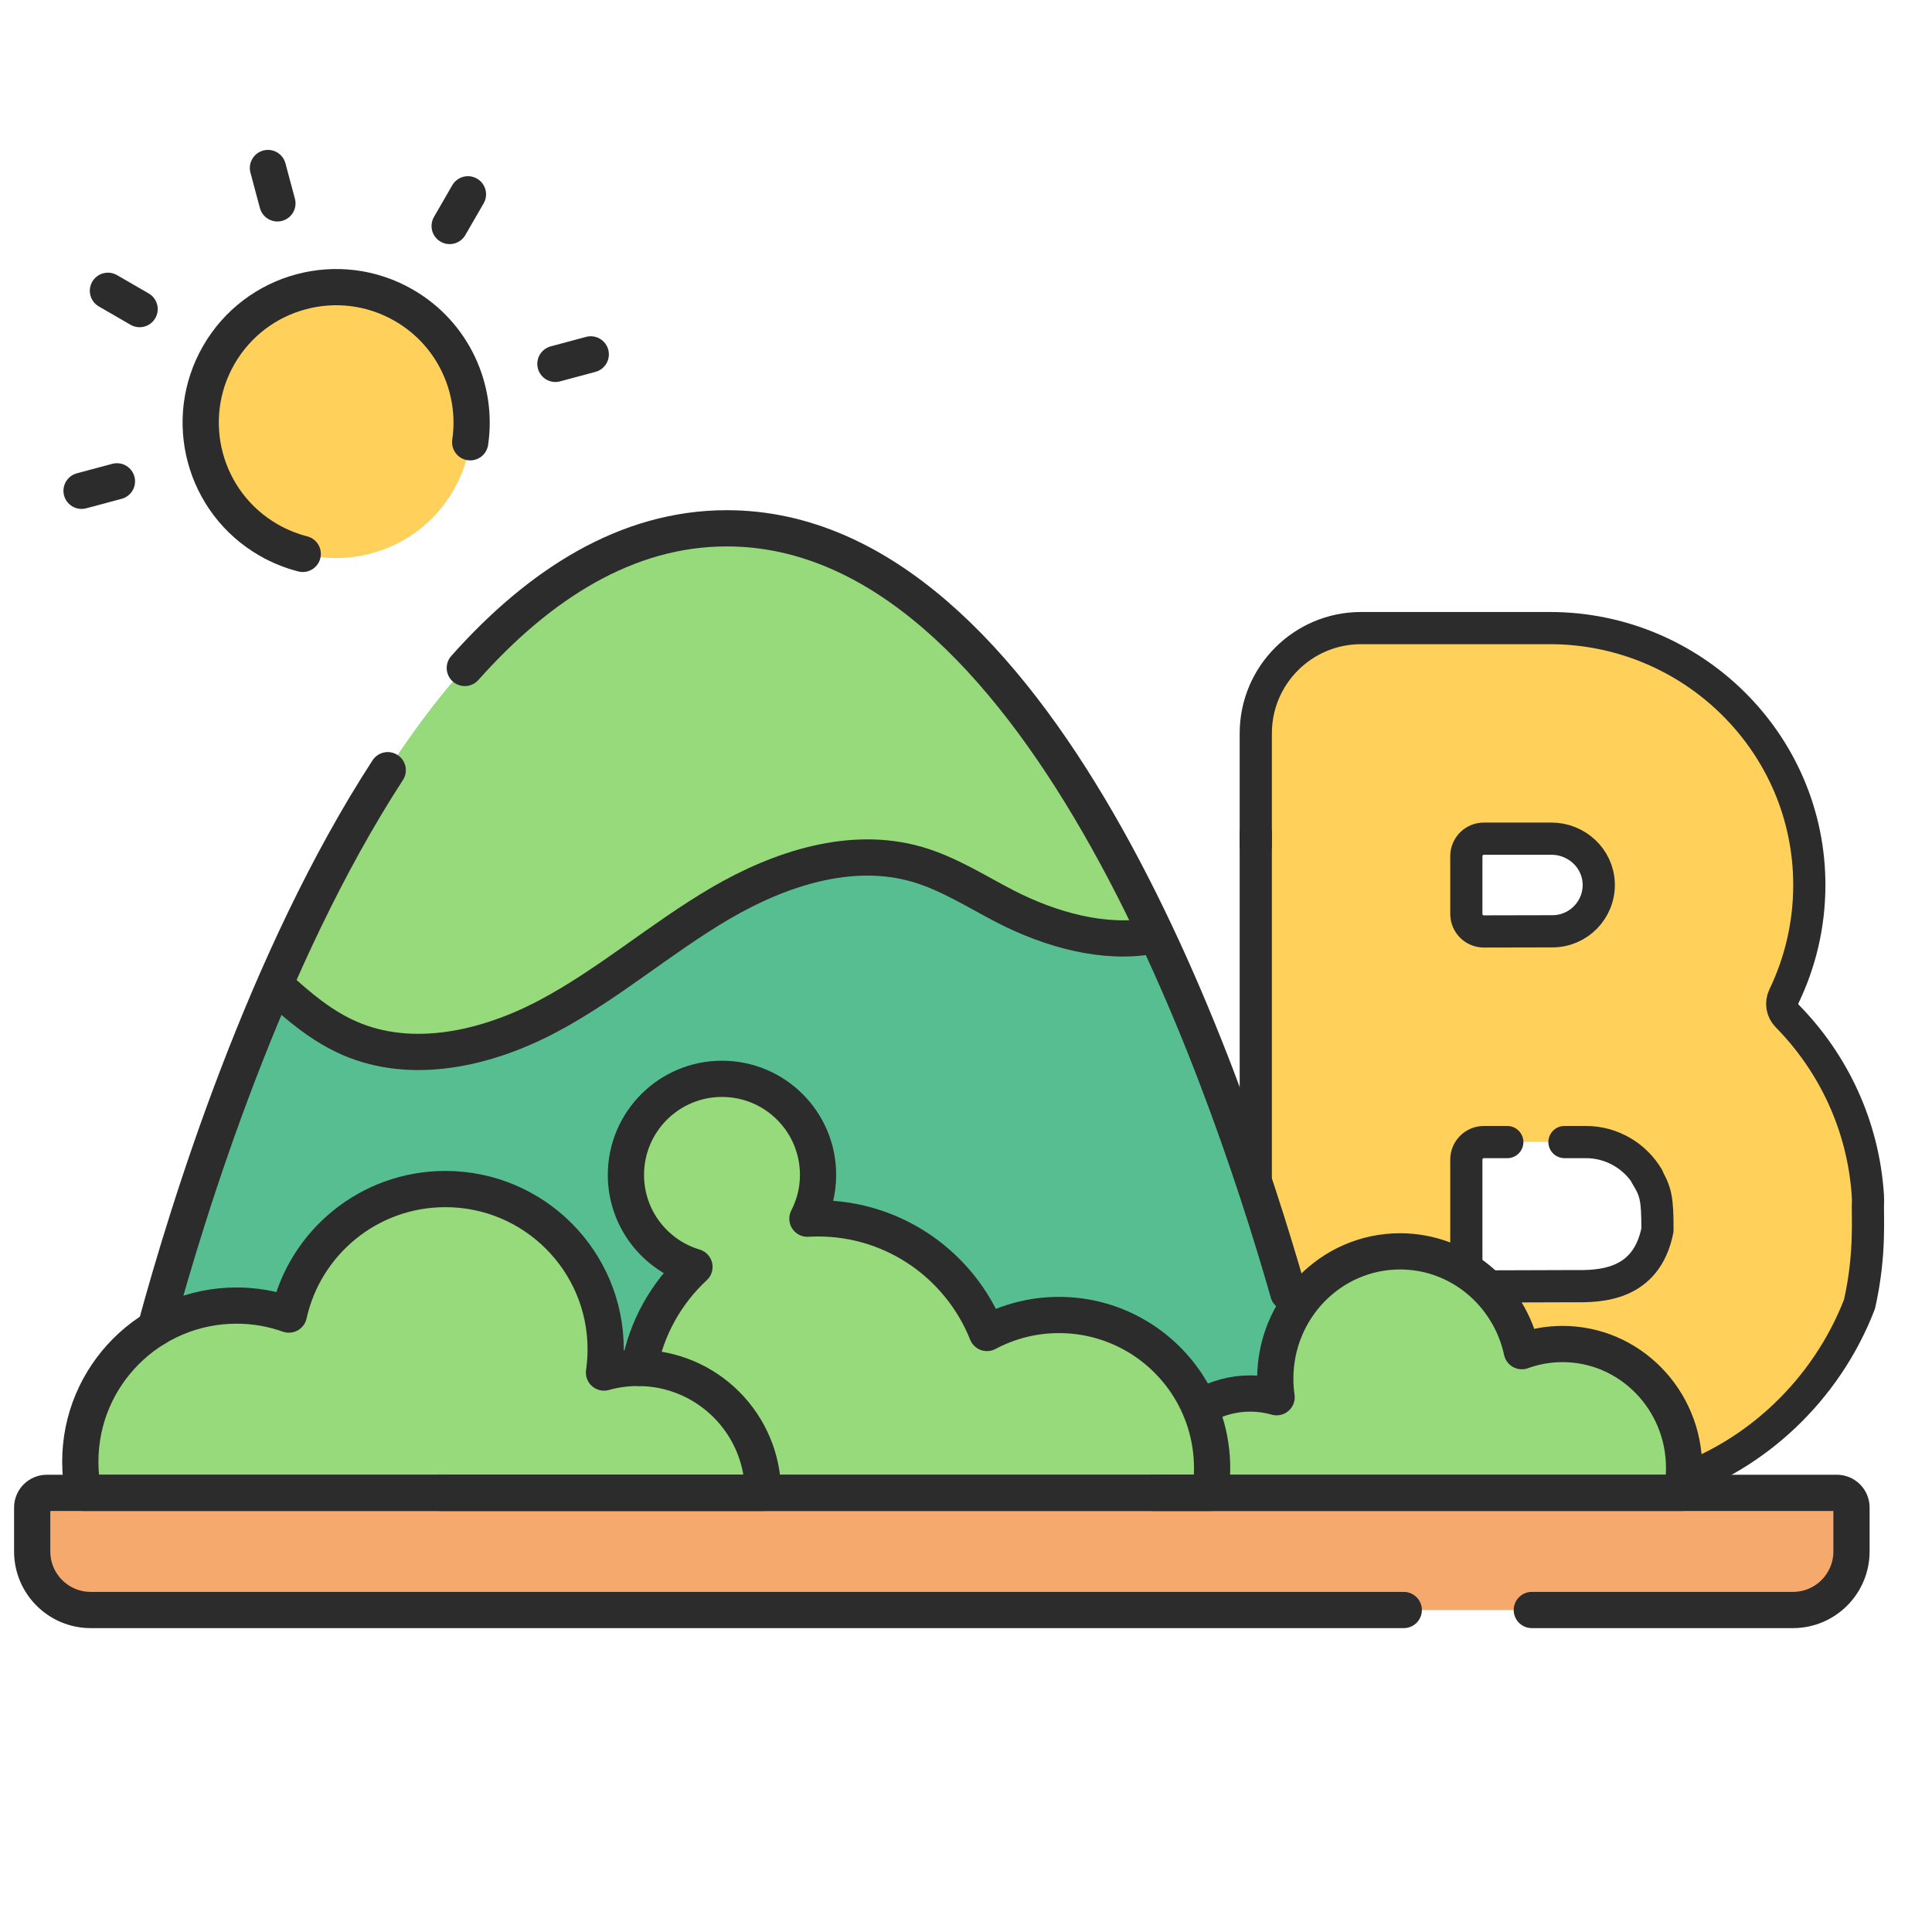
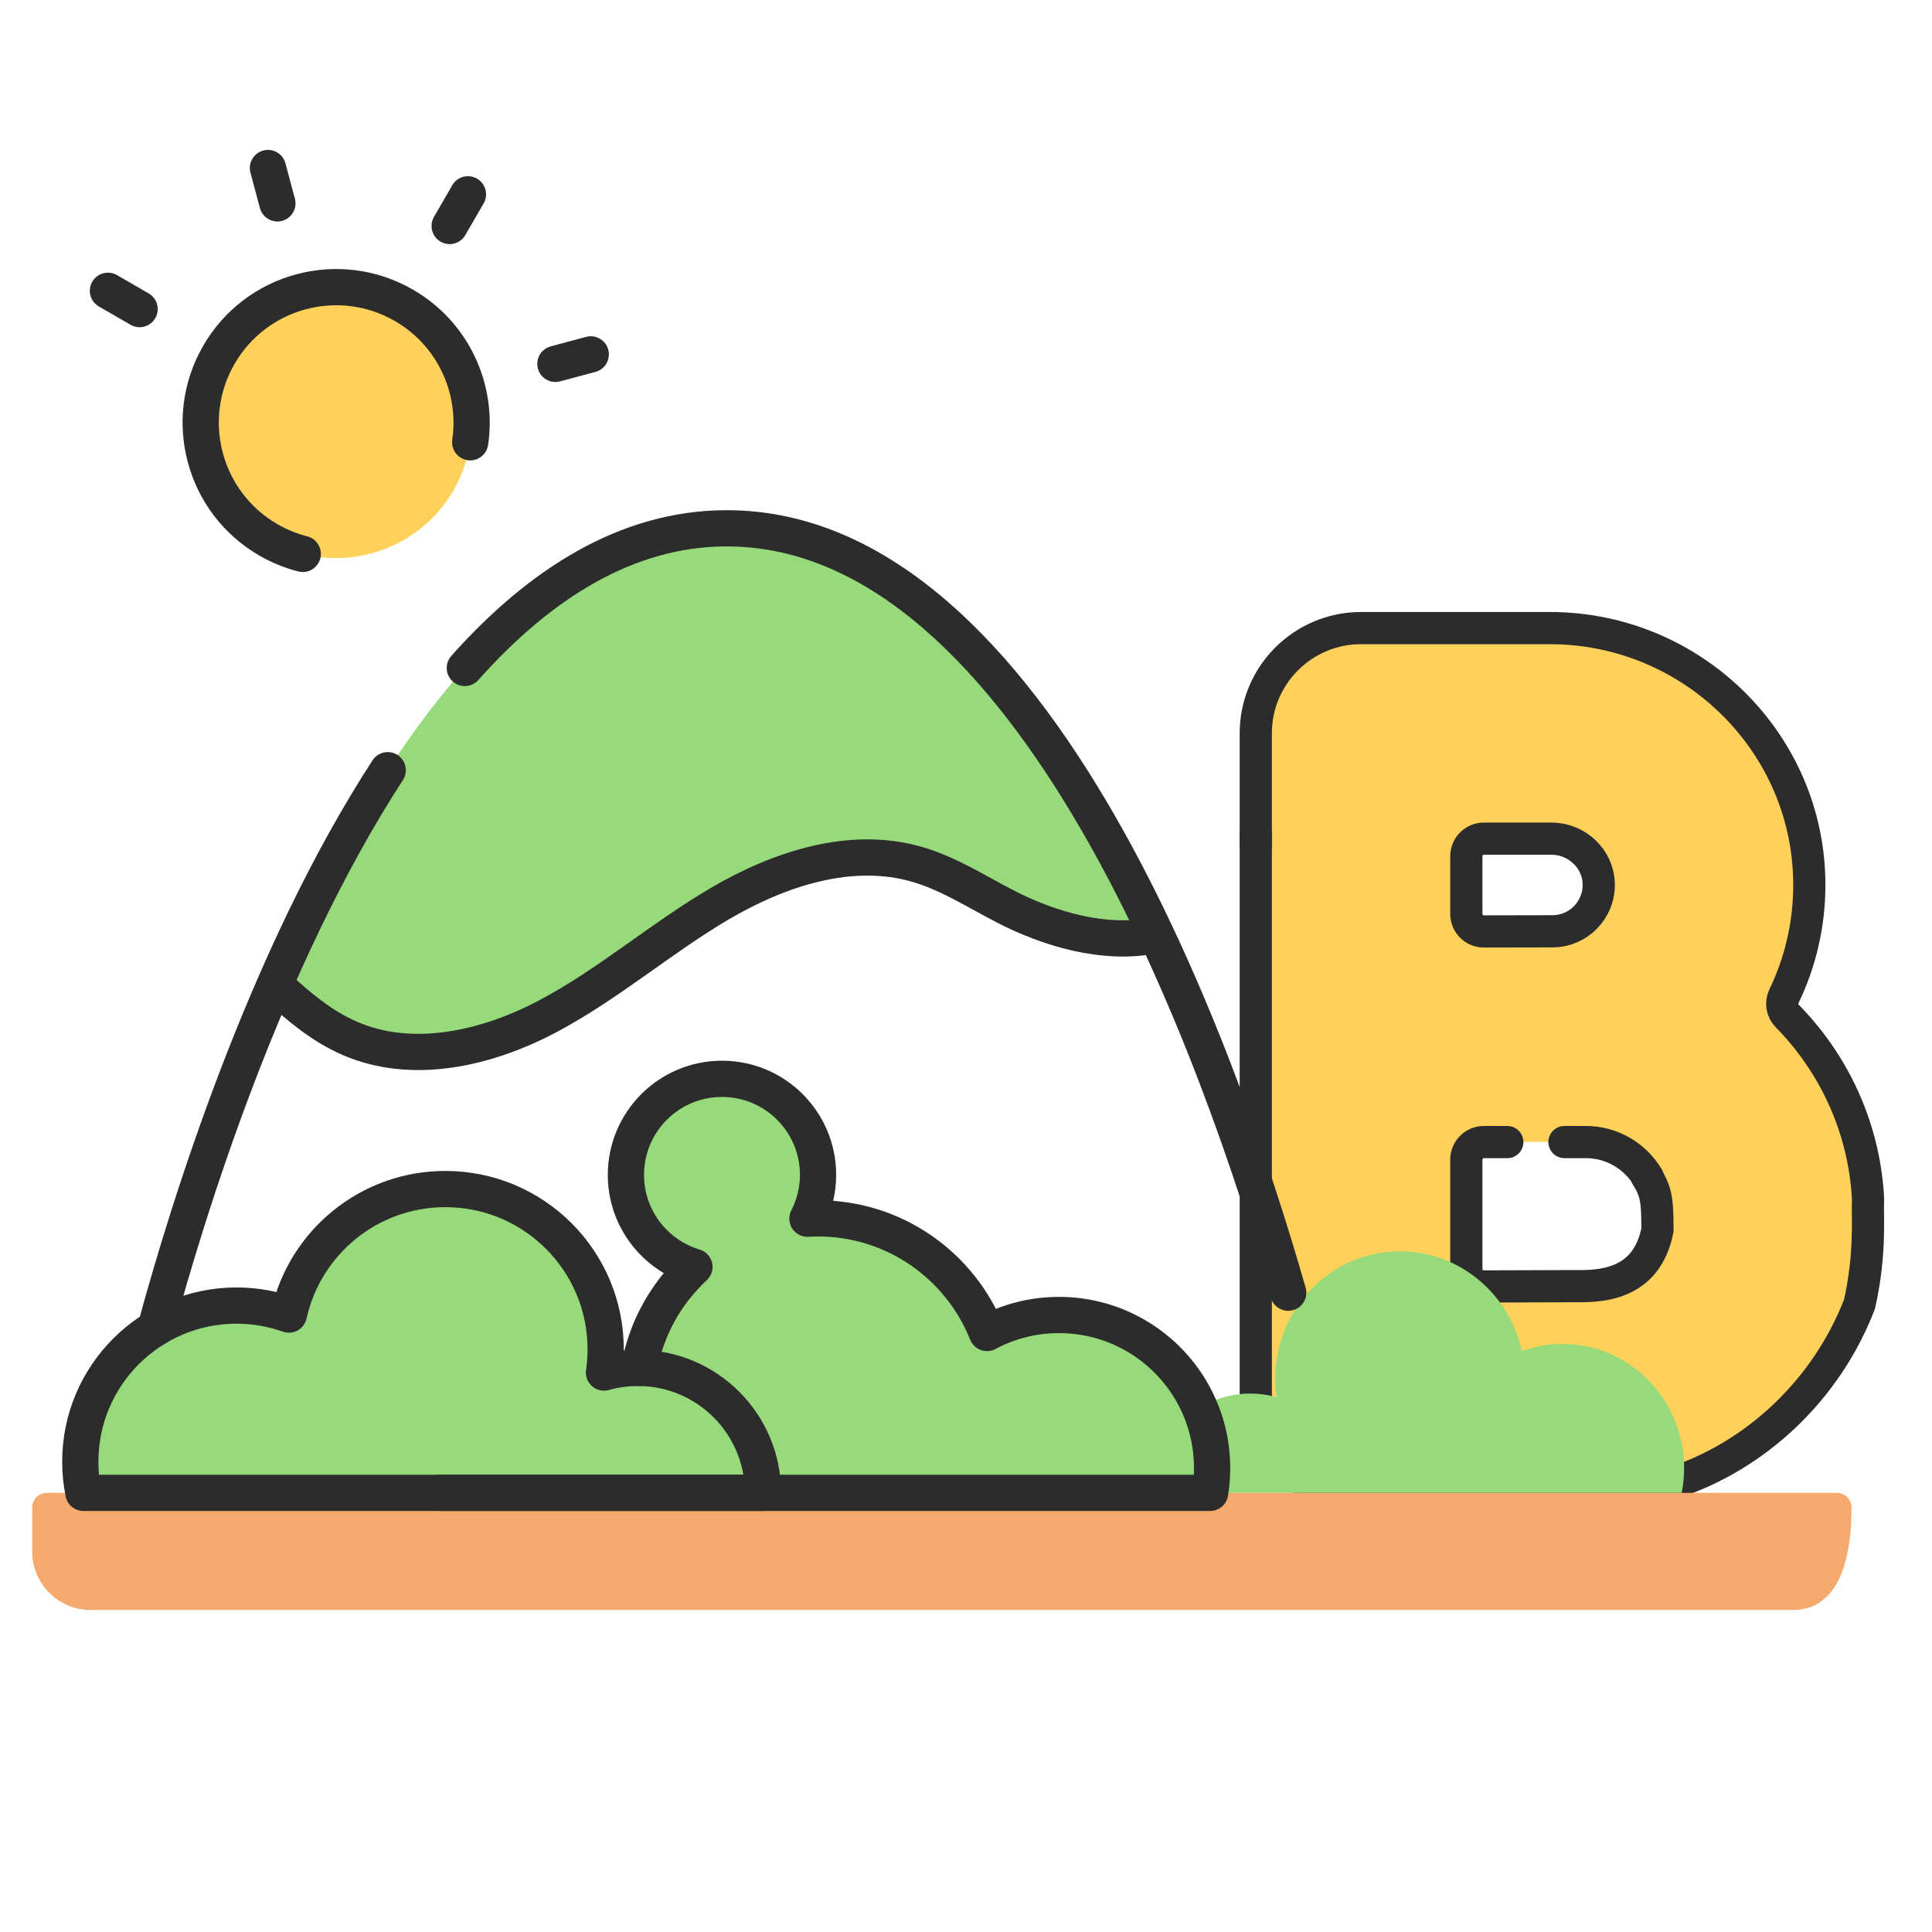
<svg xmlns="http://www.w3.org/2000/svg" width="80" height="80" viewBox="0 0 80 80" fill="none">
  <path d="M65.667 47.281C67.312 47.281 68.651 48.62 68.651 50.265C68.651 51.91 67.312 53.249 65.667 53.249C64.842 53.249 63.158 53.254 61.445 53.26C61.044 53.262 60.718 52.937 60.718 52.536V48.008C60.718 47.608 61.042 47.283 61.442 47.283L65.667 47.281ZM60.718 37.836V35.443C60.718 35.043 61.042 34.719 61.442 34.719H64.242C65.286 34.719 66.169 35.535 66.2 36.579C66.232 37.663 65.36 38.555 64.283 38.555L61.444 38.561C61.043 38.562 60.718 38.237 60.718 37.836ZM51.999 57.641C51.999 58.8 52.461 59.912 53.283 60.73C54.1 61.544 55.206 62 56.358 62C56.365 62 56.371 62 56.378 62C56.451 62 61.515 61.968 63.494 61.968C69.947 61.968 75.196 56.718 75.196 50.265C75.196 47.072 73.911 44.174 71.83 42.061C71.618 41.845 71.564 41.518 71.695 41.245C72.365 39.858 72.743 38.303 72.747 36.662C72.76 30.798 67.87 26 62.005 26H56.358C53.951 26 51.999 27.952 51.999 30.359V57.641Z" fill="#FFD15B" />
  <path d="M74.003 42.061C73.791 41.845 73.737 41.518 73.868 41.245C74.538 39.858 74.916 38.303 74.919 36.662C74.933 30.761 70.08 26 64.178 26H59.832C65.696 26 70.587 30.798 70.573 36.662C70.57 38.078 70.289 39.43 69.781 40.665C69.52 41.302 69.653 42.028 70.108 42.545C71.922 44.607 73.023 47.309 73.023 50.265C73.023 56.718 67.773 61.968 61.321 61.968C60.336 61.968 58.05 61.975 55.992 61.983C56.114 61.994 56.236 62 56.358 62C56.365 62 56.371 62 56.378 62C56.45 62 63.688 61.968 65.667 61.968C72.12 61.968 77.369 56.718 77.369 50.265C77.369 47.072 76.084 44.174 74.003 42.061Z" fill="#FFD15B" />
  <path d="M60.718 37.845V35.452C60.718 35.052 61.042 34.727 61.442 34.727H64.242C65.286 34.727 66.169 35.544 66.2 36.587C66.232 37.671 65.36 38.563 64.283 38.563L61.444 38.569C61.043 38.57 60.718 38.246 60.718 37.845Z" stroke="#2C2C2C" stroke-width="1.333" stroke-miterlimit="10" stroke-linecap="round" stroke-linejoin="round" />
  <path d="M64.781 47.29L65.666 47.29C66.757 47.29 67.713 47.878 68.233 48.753" stroke="#2C2C2C" stroke-width="1.333" stroke-miterlimit="10" stroke-linecap="round" stroke-linejoin="round" />
  <path d="M62.414 47.291L61.442 47.291C61.042 47.291 60.718 47.616 60.718 48.016V52.544C60.718 52.945 61.044 53.27 61.445 53.269C62.853 53.263 64.242 53.259 65.15 53.257C66.229 53.271 68.17 53.257 68.632 50.935C68.632 49.659 68.578 49.346 68.17 48.681" stroke="#2C2C2C" stroke-width="1.333" stroke-miterlimit="10" stroke-linecap="round" stroke-linejoin="round" />
  <path d="M51.999 34.5V57.648C51.999 58.808 52.461 59.92 53.283 60.738C54.013 61.465 54.974 61.905 55.992 61.991L65.667 61.975C66.95 61.975 68.185 61.768 69.341 61.385C72.666 60.282 75.608 57.607 76.999 54C77.477 51.87 77.315 50.337 77.351 49.686" stroke="#2C2C2C" stroke-width="1.333" stroke-miterlimit="10" stroke-linecap="round" stroke-linejoin="round" />
  <path d="M77.344 49.499C77.155 46.613 75.914 44.01 74.003 42.069C73.791 41.853 73.737 41.526 73.869 41.254C74.538 39.866 74.916 38.311 74.92 36.671C74.934 30.769 70.08 26.008 64.178 26.008H56.358C53.951 26.008 51.999 27.96 51.999 30.367V34.994" stroke="#2C2C2C" stroke-width="1.333" stroke-miterlimit="10" stroke-linecap="round" stroke-linejoin="round" />
-   <path d="M5.693 57.951C5.693 57.951 13.73 21.876 30.097 21.876C46.464 21.876 54.501 57.951 54.501 57.951H5.693Z" fill="#57BE92" />
  <path d="M11.377 40.774C12.327 41.648 13.302 42.482 14.477 42.993C17.089 44.129 20.166 43.414 22.683 42.081C25.2 40.749 27.37 38.844 29.829 37.405C32.287 35.967 35.243 34.998 37.978 35.792C39.275 36.169 40.427 36.915 41.628 37.535C43.539 38.521 45.858 39.16 47.885 38.714C43.836 30.112 37.918 21.875 30.097 21.875C21.654 21.875 15.427 31.478 11.377 40.774Z" fill="#97DA7B" />
  <path d="M69.736 60.791C69.736 61.142 69.702 61.485 69.636 61.816H47.736C47.736 59.544 49.541 57.704 51.766 57.704C52.146 57.704 52.513 57.757 52.861 57.856C52.825 57.606 52.806 57.35 52.806 57.088C52.806 54.177 55.118 51.816 57.972 51.816C60.441 51.816 62.505 53.585 63.015 55.948C63.542 55.757 64.109 55.652 64.702 55.652C67.482 55.652 69.736 57.953 69.736 60.791Z" fill="#97DA7B" />
  <path d="M50.191 60.793C50.191 61.142 50.163 61.484 50.109 61.816H18.242C18.242 58.879 20.623 56.496 23.562 56.496C24.596 56.496 25.56 56.793 26.377 57.304C26.547 55.394 27.428 53.692 28.756 52.46C27.114 51.97 25.918 50.45 25.918 48.651C25.918 46.453 27.699 44.672 29.895 44.672C32.093 44.672 33.874 46.453 33.874 48.651C33.874 49.304 33.714 49.919 33.433 50.463C33.579 50.454 33.726 50.45 33.874 50.45C37.048 50.45 39.761 52.416 40.869 55.196C41.758 54.721 42.772 54.451 43.849 54.451C47.352 54.451 50.191 57.29 50.191 60.793Z" fill="#97DA7B" />
  <path d="M3.325 60.526C3.325 60.968 3.369 61.4 3.454 61.816H31.594C31.594 58.958 29.275 56.642 26.416 56.642C25.928 56.642 25.457 56.709 25.01 56.834C25.055 56.52 25.079 56.197 25.079 55.868C25.079 52.206 22.108 49.236 18.442 49.236C15.269 49.236 12.617 51.461 11.962 54.434C11.284 54.193 10.555 54.061 9.794 54.061C6.222 54.061 3.325 56.956 3.325 60.526Z" fill="#97DA7B" />
-   <path d="M74.241 66.667H3.758C2.419 66.667 1.333 65.581 1.333 64.242V62.423C1.333 62.088 1.604 61.816 1.939 61.816H76.06C76.395 61.816 76.666 62.088 76.666 62.423V64.242C76.666 65.581 75.58 66.667 74.241 66.667Z" fill="#F6A96C" />
+   <path d="M74.241 66.667H3.758C2.419 66.667 1.333 65.581 1.333 64.242V62.423C1.333 62.088 1.604 61.816 1.939 61.816H76.06C76.395 61.816 76.666 62.088 76.666 62.423C76.666 65.581 75.58 66.667 74.241 66.667Z" fill="#F6A96C" />
  <path d="M19.247 27.659C22.331 24.196 25.946 21.876 30.096 21.876C42.883 21.876 50.585 43.894 53.343 53.527V53.528" stroke="#2C2C2C" stroke-width="1.5" stroke-miterlimit="10" stroke-linecap="round" stroke-linejoin="round" />
  <path d="M6.438 54.998C7.792 50.01 10.986 39.694 16.055 31.892" stroke="#2C2C2C" stroke-width="1.5" stroke-miterlimit="10" stroke-linecap="round" stroke-linejoin="round" />
  <path d="M11.438 40.829C12.369 41.683 13.327 42.493 14.477 42.993C17.089 44.129 20.166 43.415 22.683 42.082C25.2 40.749 27.371 38.844 29.829 37.405C32.287 35.967 35.243 34.998 37.978 35.792C39.275 36.169 40.428 36.915 41.628 37.535C43.483 38.492 45.724 39.122 47.708 38.75" stroke="#2C2C2C" stroke-width="1.5" stroke-miterlimit="10" stroke-linecap="round" stroke-linejoin="round" />
-   <path d="M47.736 61.816H50.62H69.636C69.702 61.485 69.736 61.142 69.736 60.791C69.736 57.953 67.482 55.653 64.702 55.653C64.11 55.653 63.542 55.757 63.015 55.949C62.505 53.585 60.441 51.816 57.972 51.816C55.118 51.816 52.806 54.178 52.806 57.089C52.806 57.35 52.825 57.607 52.861 57.856C52.513 57.756 52.146 57.703 51.766 57.703C51.072 57.703 50.42 57.882 49.85 58.197" stroke="#2C2C2C" stroke-width="1.5" stroke-miterlimit="10" stroke-linecap="round" stroke-linejoin="round" />
  <path d="M18.242 61.816H31.595H46.403H50.109C50.163 61.484 50.191 61.142 50.191 60.793C50.191 59.487 49.796 58.273 49.12 57.263C47.98 55.567 46.046 54.451 43.849 54.451C42.772 54.451 41.758 54.721 40.869 55.196C39.761 52.416 37.048 50.45 33.874 50.45C33.726 50.45 33.579 50.454 33.433 50.463C33.714 49.919 33.874 49.304 33.874 48.651C33.874 46.453 32.093 44.672 29.895 44.672C27.699 44.672 25.918 46.453 25.918 48.651C25.918 50.45 27.114 51.97 28.756 52.46C27.584 53.548 26.759 55.002 26.467 56.642" stroke="#2C2C2C" stroke-width="1.5" stroke-miterlimit="10" stroke-linecap="round" stroke-linejoin="round" />
  <path d="M3.325 60.526C3.325 60.968 3.369 61.4 3.454 61.816H31.594C31.594 58.958 29.275 56.642 26.416 56.642C25.928 56.642 25.457 56.709 25.01 56.834C25.055 56.52 25.079 56.197 25.079 55.868C25.079 52.206 22.108 49.236 18.442 49.236C15.269 49.236 12.617 51.461 11.962 54.434C11.284 54.193 10.555 54.061 9.794 54.061C6.222 54.061 3.325 56.956 3.325 60.526Z" stroke="#2C2C2C" stroke-width="1.5" stroke-miterlimit="10" stroke-linecap="round" stroke-linejoin="round" />
-   <path d="M58.127 66.667H3.758C2.419 66.667 1.333 65.581 1.333 64.242V62.423C1.333 62.088 1.604 61.816 1.939 61.816H76.06C76.395 61.816 76.666 62.088 76.666 62.423V64.242C76.666 65.581 75.58 66.667 74.241 66.667H63.429" stroke="#2C2C2C" stroke-width="1.5" stroke-miterlimit="10" stroke-linecap="round" stroke-linejoin="round" />
  <path d="M16.724 12.642C19.407 14.191 20.326 17.621 18.777 20.303C17.228 22.986 13.798 23.905 11.116 22.356C8.433 20.807 7.514 17.377 9.063 14.695C10.612 12.012 14.042 11.093 16.724 12.642Z" fill="#FFD15B" />
  <path d="M19.47 18.314C19.794 16.107 18.773 13.825 16.724 12.642C14.042 11.094 10.611 12.011 9.062 14.695C7.514 17.377 8.433 20.807 11.115 22.356C11.572 22.619 12.05 22.811 12.536 22.936" stroke="#2C2C2C" stroke-width="1.5" stroke-miterlimit="10" stroke-linecap="round" stroke-linejoin="round" />
  <path d="M4.469 12.041L5.781 12.799" stroke="#2C2C2C" stroke-width="1.5" stroke-miterlimit="10" stroke-linecap="round" stroke-linejoin="round" />
  <path d="M11.095 6.957L11.487 8.421" stroke="#2C2C2C" stroke-width="1.5" stroke-miterlimit="10" stroke-linecap="round" stroke-linejoin="round" />
  <path d="M19.377 8.046L18.619 9.358" stroke="#2C2C2C" stroke-width="1.5" stroke-miterlimit="10" stroke-linecap="round" stroke-linejoin="round" />
  <path d="M24.462 14.674L22.998 15.067" stroke="#2C2C2C" stroke-width="1.5" stroke-miterlimit="10" stroke-linecap="round" stroke-linejoin="round" />
-   <path d="M4.842 19.931L3.377 20.323" stroke="#2C2C2C" stroke-width="1.5" stroke-miterlimit="10" stroke-linecap="round" stroke-linejoin="round" />
</svg>